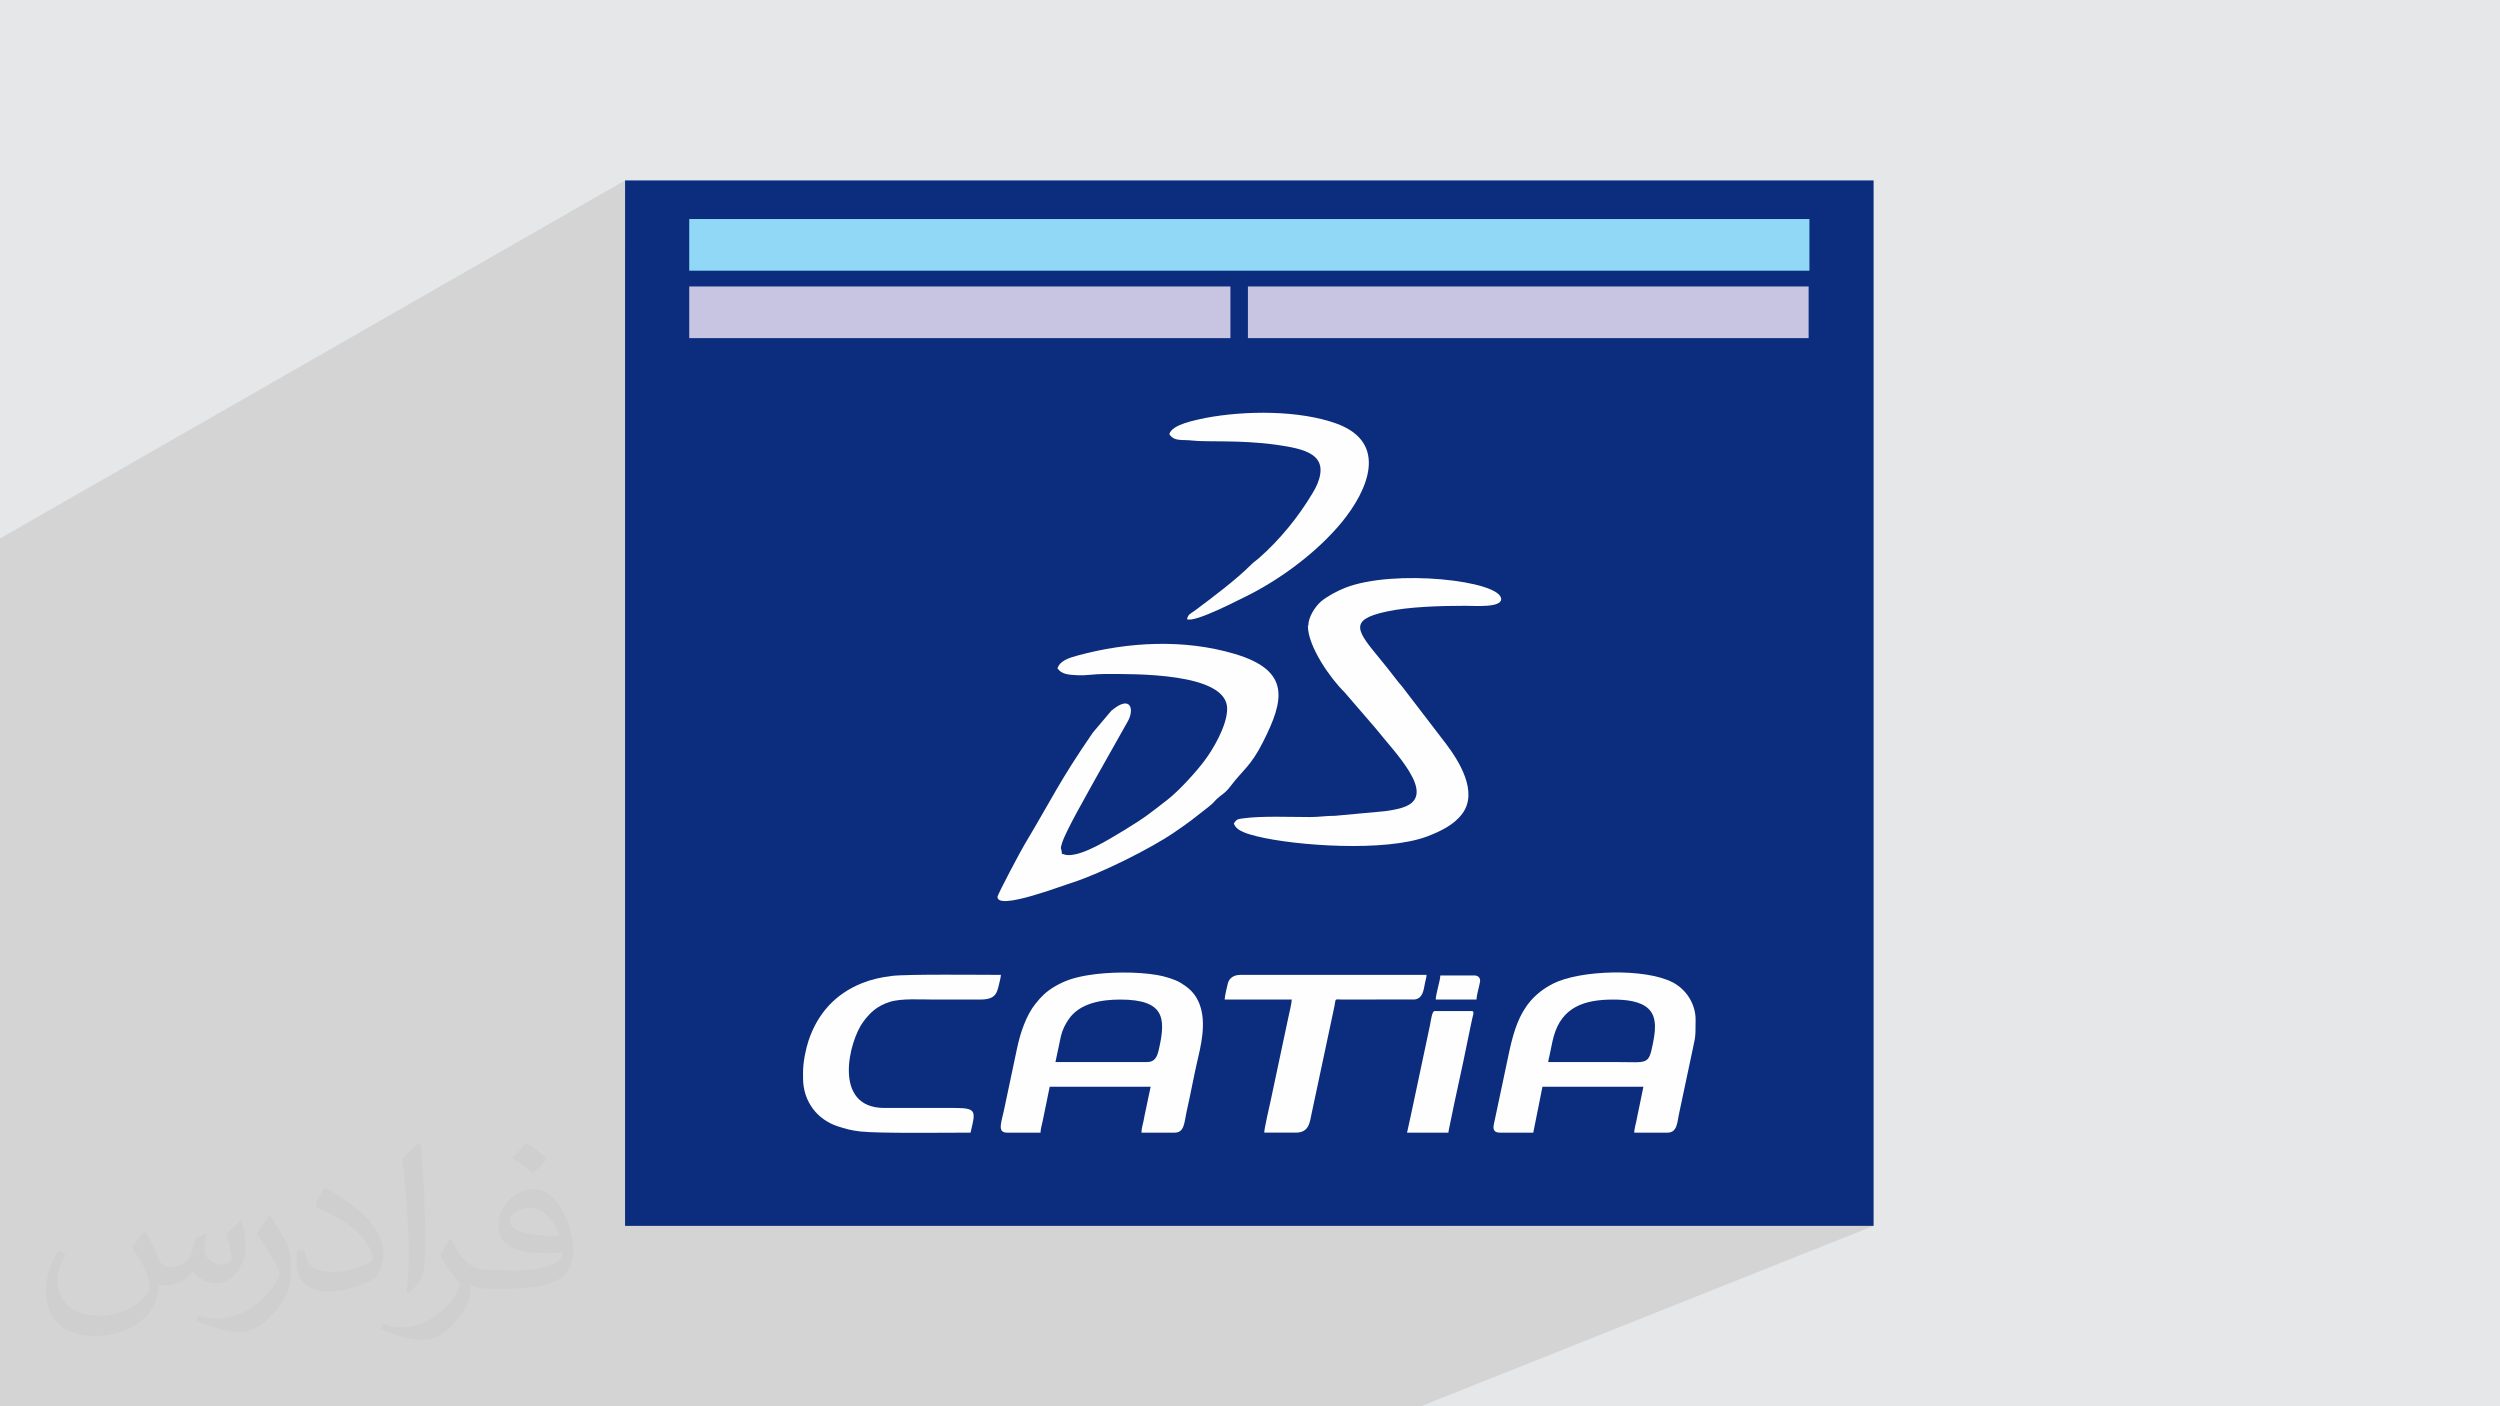
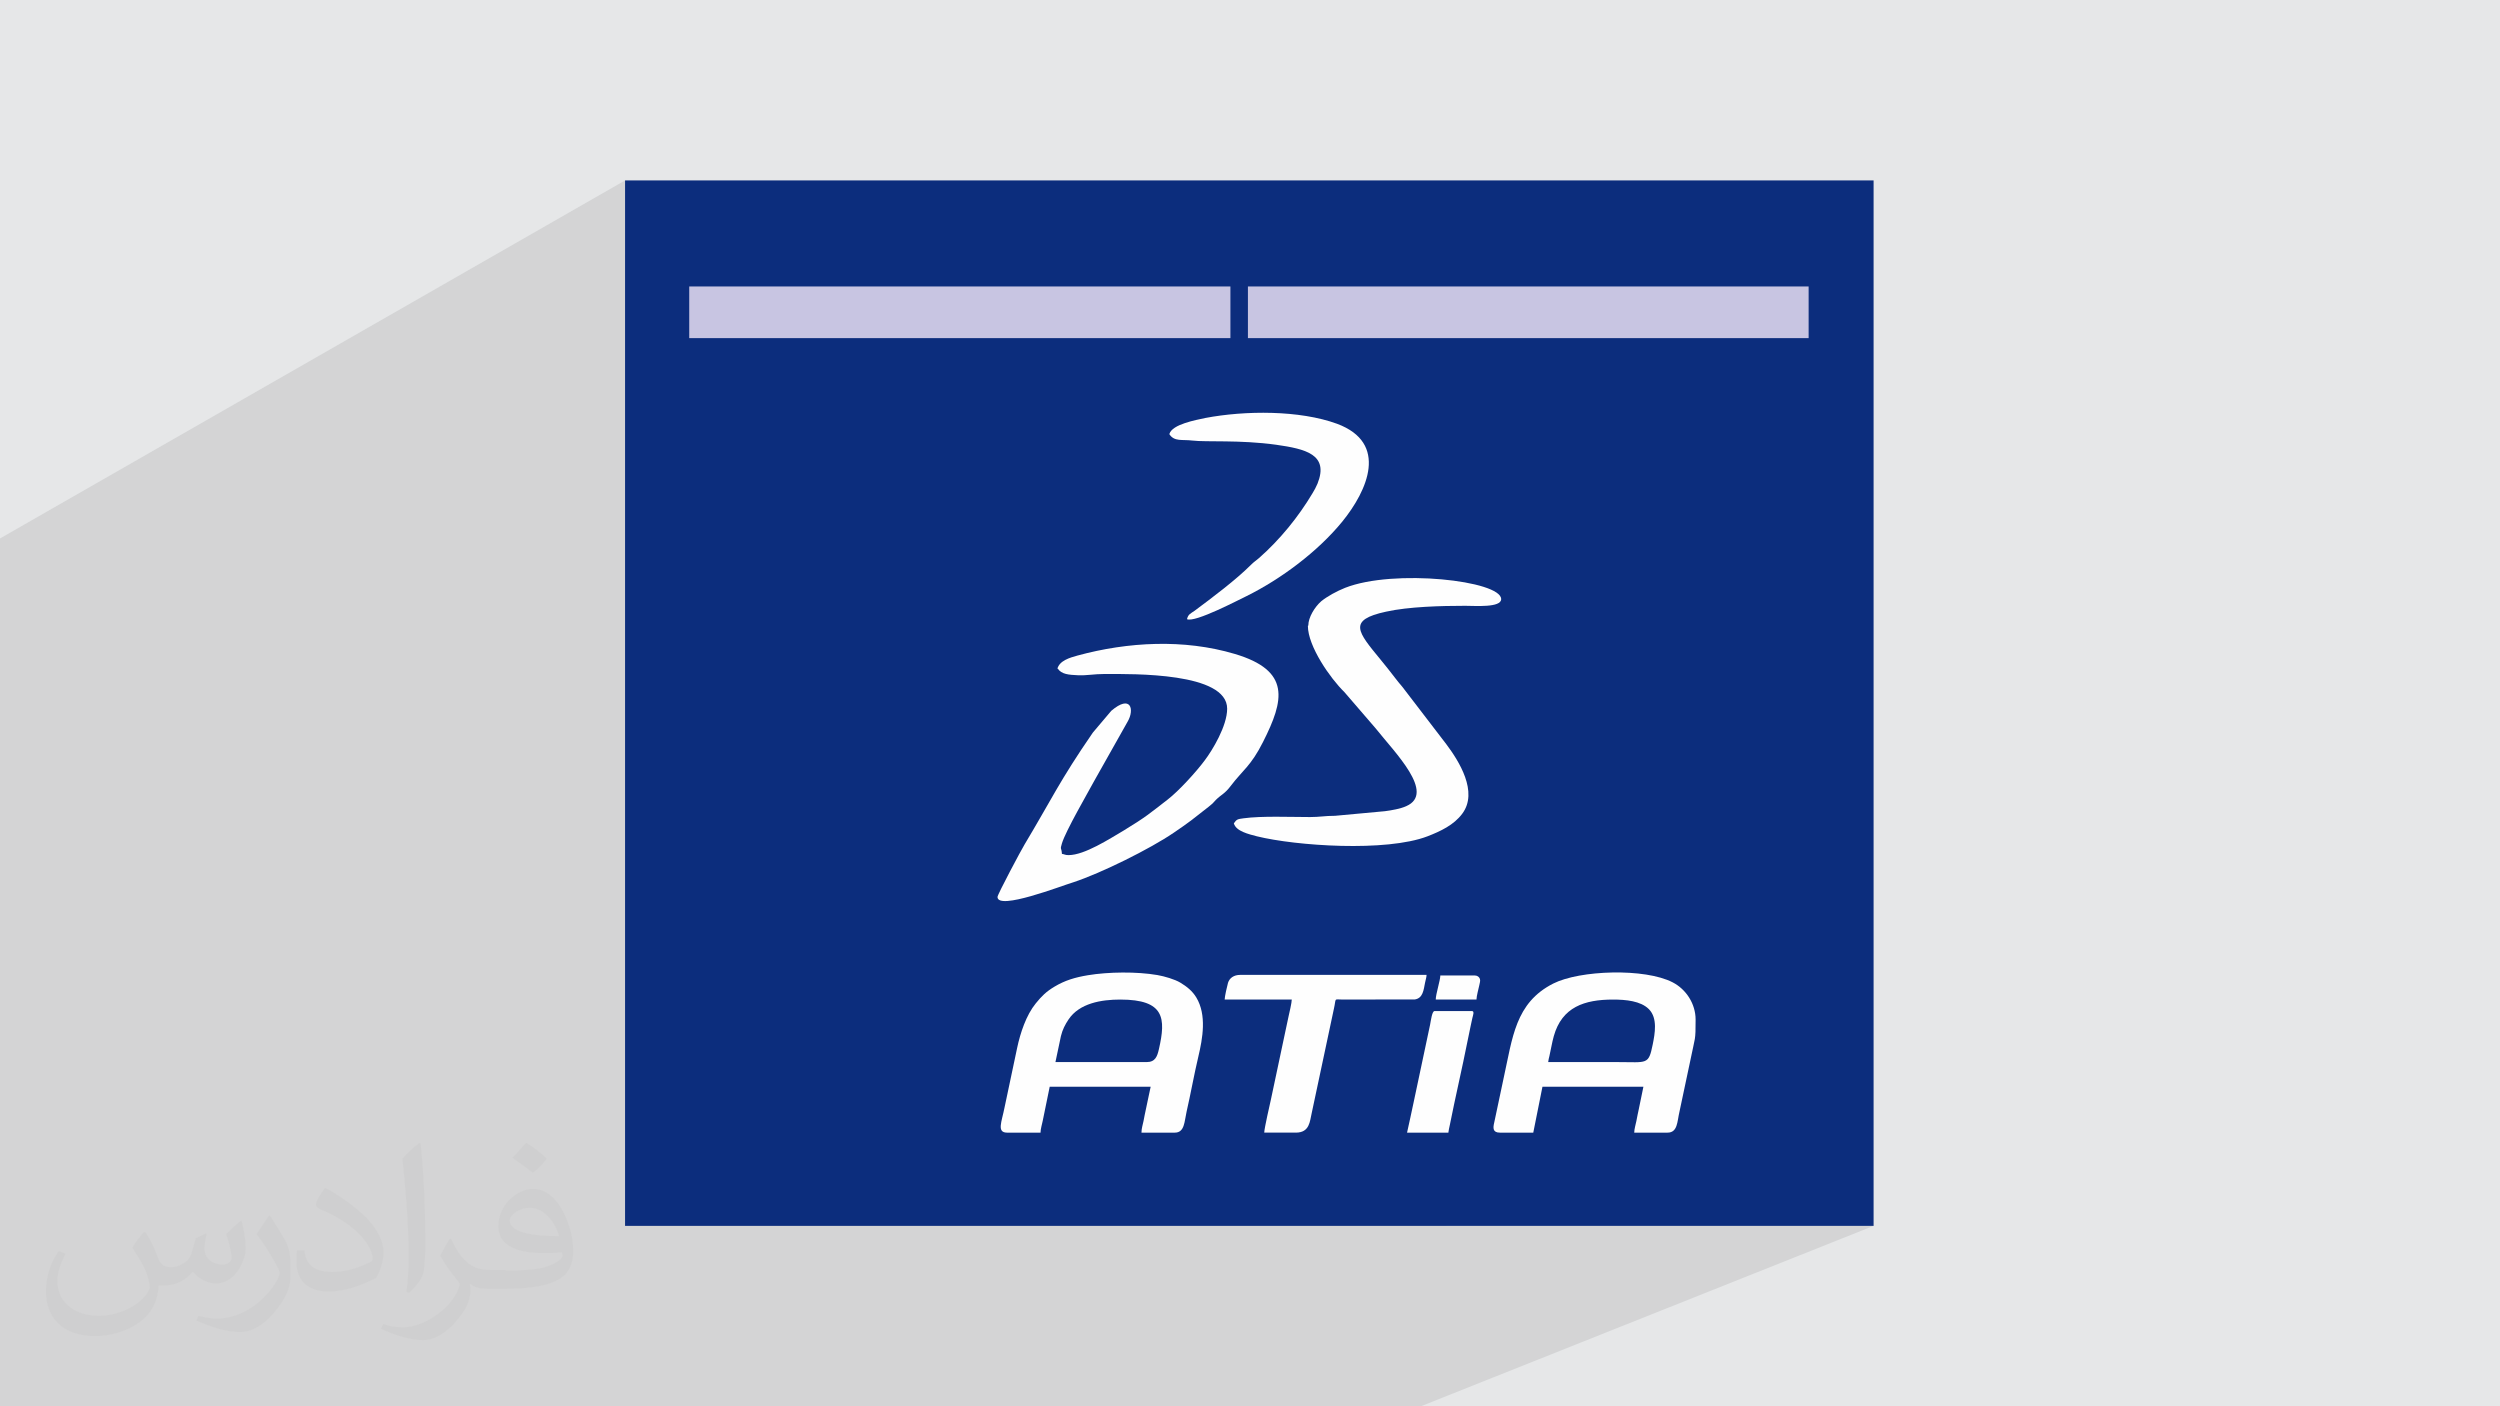
<svg xmlns="http://www.w3.org/2000/svg" xml:space="preserve" width="3.703in" height="2.083in" version="1.1" style="shape-rendering:geometricPrecision; text-rendering:geometricPrecision; image-rendering:optimizeQuality; fill-rule:evenodd; clip-rule:evenodd" viewBox="0 0 3705.33 2084.31">
  <defs>
    <style type="text/css">
   
    .fil4 {fill:#FEFEFE}
    .fil6 {fill:#C8C5E2}
    .fil5 {fill:#91D8F7}
    .fil3 {fill:#0C2D7D}
    .fil0 {fill:#E6E7E8}
    .fil2 {fill:#373435;fill-opacity:0.031}
    .fil1 {fill:#373435;fill-opacity:0.102}
   
  </style>
  </defs>
  <g id="Layer_x0020_1">
    <polygon class="fil0" points="-0,0 3705.33,0 3705.33,2084.31 -0,2084.31 " />
    <polygon class="fil1" points="-0,1669.14 -0,1628.39 -0,1534.85 -0,1526.92 -0,1448.44 -0,1393.65 -0,1381.83 -0,993.34 -0,901.12 -0,798.06 926.42,267.41 926.42,378.3 1021.53,324.63 2681.8,324.63 2681.8,401.2 2634.68,424.58 2680.62,424.58 2680.62,501.15 1752.76,955.36 1757.76,955.74 1765.11,956.43 1772.44,957.27 1779.74,958.24 1787.02,959.36 1794.27,960.62 1801.48,962.03 1804.81,962.76 1984.2,875.36 1988.95,873.18 1993.65,871.21 2000.69,868.68 2008.2,866.4 2016.12,864.39 2024.41,862.63 2033.03,861.11 2041.93,859.83 2051.06,858.78 2060.38,857.96 2069.86,857.36 2079.43,856.97 2089.06,856.78 2098.7,856.79 2108.31,856.99 2117.84,857.37 2127.24,857.93 2136.48,858.66 2145.51,859.55 2154.28,860.61 2162.75,861.8 2170.87,863.15 2178.59,864.63 2185.89,866.24 2192.7,867.97 2198.98,869.82 2204.69,871.78 2209.79,873.83 2214.22,875.99 2217.95,878.23 2220.93,880.56 2223.11,882.96 2224.46,885.43 2224.91,887.96 2224.48,890.21 2223.23,892.12 2221.27,893.71 2218.67,895 2046.05,977.49 2046.35,977.86 2047.72,979.64 2049.04,981.29 2050.34,982.85 2051.62,984.37 2052.9,985.89 2054.2,987.45 2055.52,989.1 2056.89,990.88 2059.63,994.34 2062.29,997.76 2064.9,1001.14 2067.51,1004.52 2070.15,1007.89 2072.85,1011.28 2075.65,1014.7 2078.59,1018.16 2143.69,1103.1 2147.29,1107.99 2151.04,1113.32 2154.84,1119.05 2158.62,1125.11 2162.27,1131.47 2165.7,1138.06 2168.81,1144.85 2171.52,1151.77 2173.72,1158.78 2175.33,1165.83 2176.25,1172.86 2176.39,1179.83 2175.65,1186.68 2173.95,1193.36 2171.18,1199.83 2167.25,1206.03 2164.84,1209.08 2162.27,1211.97 2159.54,1214.69 2156.68,1217.27 2153.69,1219.71 2150.59,1222.01 2147.38,1224.19 2144.08,1226.25 2140.7,1228.2 2137.25,1230.06 2133.75,1231.81 2130.2,1233.49 1675.12,1441.55 1677.37,1441.6 1684.08,1441.87 1690.69,1442.27 1697.16,1442.79 1703.47,1443.44 1709.56,1444.23 1715.41,1445.15 1719.57,1445.96 1724.01,1446.99 1728.62,1448.2 1733.24,1449.59 1737.76,1451.12 1742.02,1452.77 1745.92,1454.52 1749.29,1456.33 1752.85,1458.54 1756.28,1460.87 1759.55,1463.33 1762.66,1465.94 1765.58,1468.73 1768.31,1471.73 1769.7,1473.51 1828.93,1446.75 1831.7,1445.75 1834.75,1445.13 1838.06,1444.93 2114.37,1444.93 2114.28,1446.29 2114.1,1447.68 2113.84,1449.09 2113.53,1450.52 2113.18,1451.97 2112.83,1453.42 2112.48,1454.88 2112.3,1455.72 2134.77,1445.78 2185.78,1445.78 2187.17,1445.88 2188.45,1446.16 2189.62,1446.62 2190.67,1447.24 2191.58,1447.99 2192.35,1448.87 2192.97,1449.84 2193.42,1450.91 2193.68,1451.99 2193.77,1453.12 2193.71,1454.27 2193.55,1455.48 2193.3,1456.74 2193,1458.05 2192.68,1459.43 2192.37,1460.87 2191.91,1463.01 2191.32,1465.5 2190.67,1468.22 2190.01,1471.06 2189.39,1473.92 2188.87,1476.68 2188.5,1479.24 2188.34,1481.48 2149.52,1498.49 2181.53,1498.49 2182.84,1498.79 2183.58,1499.62 2183.86,1500.84 2183.8,1502.34 2183.5,1503.99 2183.08,1505.67 2182.64,1507.25 2182.31,1508.62 2182.03,1510 2306.1,1455.86 2310.26,1454.15 2314.71,1452.54 2319.44,1451.02 2324.42,1449.62 2329.62,1448.31 2335.04,1447.11 2340.65,1446.02 2346.43,1445.04 2352.35,1444.17 2358.41,1443.41 2364.58,1442.76 2370.83,1442.23 2377.15,1441.82 2383.51,1441.52 2389.9,1441.35 2396.31,1441.29 2402.69,1441.35 2409.04,1441.54 2415.33,1441.86 2421.55,1442.3 2427.67,1442.87 2433.68,1443.57 2439.55,1444.4 2445.26,1445.37 2450.79,1446.47 2456.13,1447.7 2461.24,1449.07 2466.12,1450.58 2470.74,1452.23 2475.07,1454.03 2479.11,1455.96 2482.77,1458.03 2486.29,1460.34 2489.65,1462.88 2492.83,1465.65 2495.83,1468.62 2498.63,1471.79 2501.22,1475.14 2503.58,1478.65 2505.72,1482.32 2507.6,1486.13 2509.23,1490.07 2510.6,1494.13 2511.67,1498.28 2512.46,1502.53 2512.94,1506.85 2513.1,1511.24 2513.09,1516.89 2513.06,1521.72 2512.99,1525.84 2512.89,1529.38 2512.74,1532.45 2512.54,1535.15 2512.27,1537.62 2511.95,1539.96 2511.55,1542.29 2511.06,1544.72 2510.49,1547.37 2509.83,1550.36 2509.06,1553.8 2508.19,1557.81 2507.2,1562.49 2506.08,1567.98 2489.13,1647.95 2488.02,1653.38 2487.07,1658.79 2486.05,1663.97 2484.7,1668.7 2482.81,1672.76 2480.13,1675.92 2476.42,1677.98 2142.55,1816.91 2776.91,1816.91 2105.83,2084.31 1499.91,2084.31 1444.67,2084.31 1311.2,2084.31 1284.71,2084.31 1232.02,2084.31 1199.2,2084.31 1193.74,2084.31 1174.93,2084.31 1170.8,2084.31 1169.13,2084.31 1104.01,2084.31 1086.08,2084.31 1029.75,2084.31 1021.76,2084.31 987.77,2084.31 967.64,2084.31 942.11,2084.31 927.21,2084.31 884.24,2084.31 865.73,2084.31 863.12,2084.31 841.36,2084.31 818.13,2084.31 812.33,2084.31 791.25,2084.31 773.56,2084.31 765.82,2084.31 754.11,2084.31 736.75,2084.31 730.69,2084.31 692.02,2084.31 690.88,2084.31 670.81,2084.31 649.61,2084.31 629.43,2084.31 624.53,2084.31 612.25,2084.31 596.34,2084.31 561.99,2084.31 557.79,2084.31 532.61,2084.31 500.68,2084.31 435.54,2084.31 433.73,2084.31 430.71,2084.31 422.38,2084.31 417.8,2084.31 365.17,2084.31 363.12,2084.31 338.5,2084.31 338.3,2084.31 324.28,2084.31 312.56,2084.31 306.21,2084.31 269.24,2084.31 249.3,2084.31 220.44,2084.31 207.51,2084.31 156.56,2084.31 156.36,2084.31 142.95,2084.31 136.74,2084.31 103.63,2084.31 91.78,2084.31 63.01,2084.31 53.92,2084.31 37.47,2084.31 31.29,2084.31 -0,2084.31 -0,2075.41 -0,2073.46 -0,2066.13 -0,2057.89 -0,2057.09 -0,2056.84 -0,2051.7 -0,2046.43 -0,2039.55 -0,2034.95 -0,2025.77 -0,2021.88 -0,2016.34 -0,2010.54 -0,2003.29 -0,1996.81 -0,1988.87 -0,1971.14 -0,1955.69 -0,1955.26 -0,1951.82 -0,1935.27 -0,1894.13 -0,1878.76 -0,1858.24 -0,1852.15 -0,1842.39 -0,1842 -0,1813.37 -0,1791.33 -0,1791.26 -0,1791.25 -0,1764.84 -0,1764.57 -0,1760.29 -0,1758.15 -0,1756.35 -0,1750.6 -0,1731.91 " />
    <path class="fil2" d="M216.14 1827.15c7,11.01 12.01,21.01 16.01,32.02 3,7 5,19.01 21.01,19.01 5,0 11.01,-1 17.01,-5 7,-3 12.01,-9 14.01,-17.01l6 -21.01 15.01 -7 1 1c-2,8 -3,16.01 -3,21.01 0,18.01 15.01,24.02 27.02,24.02 7,0 13.01,-4 13.01,-10.01 0,-8 -4,-23.02 -8,-35.02 7,-7 14.01,-14.01 22.01,-20.01l1 1c4,15.01 6,30.02 6,40.03 0,10.01 -4,20.01 -8,27.02 -7,14.01 -20.01,25.02 -36.02,25.02 -12.01,0 -25.02,-6 -34.02,-17.01l-1 0c-9,11.01 -22.01,20.01 -43.03,20.01l-7 0c-1,14.01 -4,24.02 -9,33.02 -13.01,25.02 -50.03,42.03 -85.05,42.03 -49.03,0 -73.05,-28.02 -73.05,-66.04 0,-23.02 8,-45.03 19.01,-60.04l10.01 4c-7,14.01 -12.01,27.02 -12.01,40.03 0,35.02 29.02,52.03 62.04,52.03 31.02,0 68.04,-19.01 75.05,-42.03 -3,-25.02 -12.01,-36.02 -26.02,-59.04 4,-7 10.01,-15.01 17.01,-23.02l1 0 0 0 0 0 2 1 -1 -1 0 0 0 0 1.02 0.99zm564.36 -133.08c10.01,6 20.01,14.01 30.02,23.02 -6,8 -12.01,15.01 -21.01,21.01 -10.01,-8 -20.01,-15.01 -30.02,-22.01 7,-8 14.01,-15.01 20.01,-22.01l0 0 0 0 1 0 0 0 0 -0zm5 96.06c-17.01,0 -30.02,11.01 -30.02,19.01 0,17.01 33.02,23.02 73.05,23.02 -5,-20.01 -22.01,-42.03 -43.03,-42.03l0 0 0 0 0 0zm-37.02 93.06c22.01,0 41.03,-1 55.03,-4 16.01,-4 30.02,-12.01 30.02,-18.01 0,-2 0,-3 -1,-5 -9,1 -19.01,1 -29.02,1 -29.02,0 -52.03,-7 -61.04,-23.02 -2,-5 -4,-10.01 -4,-16.01 0,-16.01 7,-32.02 19.01,-42.03 10.01,-9 21.01,-14.01 33.02,-14.01 20.01,0 37.02,16.01 48.03,42.03 6,14.01 11.01,30.02 11.01,51.03 0,14.01 -4,25.02 -12.01,34.02 -16.01,15.01 -45.03,21.01 -90.06,21.01l-20.01 0 0 0 -5 0c-11.01,0 -19.01,-2 -25.02,-7l-1 0c0,3 1,5 1,7 0,10.01 -3,23.02 -10.01,33.02 -20.01,30.02 -42.03,43.03 -60.04,43.03 -19.01,0 -42.03,-7 -63.04,-17.01l4 -7c7,3 16.01,5 29.02,5 34.02,0 78.05,-33.02 84.05,-64.04 -1,-3 -4,-6 -7,-10.01 -10.01,-12.01 -16.01,-22.01 -22.01,-32.02 5,-10.01 10.01,-18.01 14.01,-25.02l2 0c14.01,29.02 28.02,46.03 57.03,46.03l5 0 0 0 21.01 0 0 0 0 0 -3 1 0 0 0 0 0 0 -0 -0zm-146.09 31.02c2,-14.01 3,-29.02 3,-43.03l0 -21.01c0,-39.03 -5,-96.06 -9,-133.08 7,-8 17.01,-17.01 25.02,-23.02l2 1c5,47.03 7,101.06 7,151.09 0,13.01 -1,26.02 -2,35.02 -1,12.01 -8,21.01 -22.01,35.02l-3 -1 0 0 0 0 -1 -1 0 0 0 0 0 0 -0 0zm-151.1 -62.04c1,18.01 10.01,33.02 41.03,33.02 20.01,0 36.02,-5 55.03,-14.01 3,-1 5,-3 5,-5 0,-12.01 -9,-27.02 -24.02,-41.03 -14.01,-13.01 -34.02,-25.02 -52.03,-32.02 -6,-3 -8,-5 -8,-8 0,-5 7,-16.01 13.01,-24.02l2 0c20.01,11.01 43.03,27.02 60.04,44.03 15.01,16.01 25.02,33.02 25.02,51.03 0,13.01 -4,26.02 -11.01,38.02 -22.01,11.01 -46.03,20.01 -70.05,20.01 -29.02,0 -48.03,-14.01 -48.03,-45.03 0,-3 0,-9 1,-16.01l10.01 0 0 0 0 0 1 -1 0 0 0 0 0 0 0 0zm-52.03 -52.03l18.01 29.02c7,11.01 13.01,22.01 13.01,41.03l0 24.02c0,19.01 -12.01,39.03 -32.02,60.04 -15.01,14.01 -29.02,20.01 -42.03,20.01 -19.01,0 -40.03,-6 -65.04,-17.01l3 -7c8,2 17.01,4 28.02,4 36.02,0 72.05,-26.02 89.06,-58.04 2,-4 3,-7 3,-9 0,-4 -2,-8 -4,-11.01 -9,-17.01 -19.01,-33.02 -30.02,-47.03 6,-9 12.01,-18.01 18.01,-27.02l1 0 0 -2 -1 0 0 0 0 0 1 -0z" />
    <g id="_2122050594864">
      <rect class="fil3" x="926.42" y="267.41" width="1850.49" height="1549.5" />
      <g>
        <g>
          <path class="fil4" d="M1567.7 990.88c5.58,8.68 16.74,9.3 29.76,9.92 13.64,0.62 23.56,-1.86 39.68,-1.86 42.78,0 181.67,-2.48 181.67,51.46 0,25.42 -21.7,61.38 -33.48,76.88 -12.4,16.74 -38.44,45.26 -54.56,57.66 -27.28,21.08 -31.62,25.42 -65.1,45.88 -21.08,12.4 -58.28,36.58 -81.84,36.58 -5.58,0 -5.58,-1.24 -9.92,-1.86 -0.62,-9.92 -3.1,-5.58 0,-15.5 5.58,-18.6 38.44,-75.02 47.74,-92.38l49.6 -88.04c10.54,-17.98 4.96,-40.92 -24.18,-16.12l-27.28 32.24c-49.6,71.92 -62,100.44 -101.07,165.55 -4.96,8.06 -40.3,74.4 -40.3,78.12 0,20.46 95.48,-16.74 112.22,-21.7 41.54,-13.64 114.09,-49.6 149.42,-73.78 9.3,-6.2 16.12,-11.16 25.42,-17.98l25.42 -19.84c5.58,-4.34 6.82,-5.58 11.16,-10.54 8.06,-8.06 13.02,-8.68 22.32,-21.08 17.36,-22.94 29.76,-29.14 47.74,-65.1 31,-61.38 41.55,-105.4 -42.16,-130.2 -75.02,-22.32 -158.11,-17.98 -233.13,2.48 -11.16,3.1 -26.66,7.44 -29.76,19.84l0.62 -0.62z" />
          <path class="fil4" d="M1938.46 927.63c0,30.38 33.48,78.12 53.94,97.97l46.5 53.94c28.52,35.96 89.28,96.1 45.26,115.32 -8.06,3.72 -21.7,6.2 -31.62,7.44l-73.78 6.82c-15.5,0 -22.32,1.86 -37.2,1.86 -29.14,0 -71.3,-1.86 -98.58,1.86 -8.68,1.24 -9.92,1.24 -14.26,7.44 3.1,11.78 22.32,16.12 34.1,19.22 57.67,14.26 191.59,23.56 252.97,0 19.22,-7.44 39.06,-16.74 51.46,-33.48 24.18,-32.24 -4.96,-78.12 -23.56,-102.93l-65.1 -84.94c-8.06,-9.3 -14.26,-17.98 -21.7,-27.28 -3.72,-4.96 -6.82,-8.06 -10.54,-13.02 -34.1,-41.54 -49.6,-58.9 8.06,-71.3 33.48,-7.44 81.84,-8.68 117.19,-8.68 14.88,0 53.32,3.1 53.32,-9.92 0,-27.28 -158.73,-45.26 -231.27,-16.74 -12.4,4.96 -26.04,12.4 -35.34,19.84 -9.92,8.68 -19.22,24.18 -19.22,35.96l-0.62 0.62z" />
          <path class="fil4" d="M1733.24 643.67c7.44,11.16 18.6,7.44 34.1,9.3 20.46,2.48 70.07,-1.24 124,6.2 43.41,6.2 78.74,14.26 61.38,57.67 -3.1,6.82 -3.72,8.06 -7.44,14.26 -21.08,35.34 -48.36,68.82 -79.36,96.1 -4.96,4.34 -6.82,4.96 -11.78,9.92 -22.32,22.32 -57.04,48.36 -83.7,68.2 -6.2,4.34 -9.3,4.96 -11.16,12.4 11.78,5.58 77.5,-29.14 88.04,-34.1 51.46,-25.42 106.03,-66.34 141.99,-110.36 37.82,-46.5 68.82,-116.56 -7.44,-145.09 -55.8,-20.46 -136.4,-19.84 -195.31,-8.68 -14.26,3.1 -48.98,9.3 -53.32,23.56l-0 0.62z" />
        </g>
        <g>
          <path class="fil4" d="M1699.48 1574.15l-135.18 0 8.15 -38.61c2.4,-9.71 6.11,-16.82 11.22,-24.49 16.15,-24.23 48.75,-29.57 76.7,-29.57 65.99,0 67.7,27.83 57.3,73.46 -2.44,10.72 -5.37,19.21 -18.19,19.21zm-206.59 104.57l49.31 0c0,-5.25 2.27,-12.59 3.19,-17.21l10.41 -50.8 149.63 0c-2.56,10.99 -4.51,22.29 -7.13,33.68 -1.37,5.96 -2.22,10.91 -3.42,16.98 -1.17,5.91 -3.05,11.07 -3.05,17.36l49.31 0c14.8,0 14.19,-16.49 17.52,-30.94 6.04,-26.21 11.27,-55.85 17.34,-81.28 6.62,-27.79 12.68,-62.2 -2.89,-88.08 -5.78,-9.6 -14.15,-16.32 -23.82,-22.09 -8.2,-4.9 -23.3,-9.34 -33.88,-11.18 -30.5,-5.27 -72.85,-4.76 -103.01,0.26 -19.4,3.23 -34.17,7.75 -49.43,16.89 -12.53,7.5 -19.03,14.03 -27.84,24.87 -14.21,17.47 -22.89,43.79 -27.58,65.94l-18.7 88.43c-4.31,21.72 -11.92,37.19 4.04,37.19z" />
          <path class="fil4" d="M2294.61 1574.15c0.25,-2.95 1.18,-6.25 1.87,-9.18 2.21,-9.33 3.67,-19.41 6.44,-29.26 12.18,-43.29 45.66,-54.22 87.76,-54.22 18.71,0 40.9,1.98 53.06,14.1 0.12,0.12 0.3,0.3 0.42,0.43 12.86,13.31 8.61,35.91 5.39,52 -6.14,30.72 -8.3,26.14 -51.22,26.14 -34.57,0 -69.15,0 -103.72,0zm-71.41 104.57l49.31 0 13.6 -68.01 149.63 0 -6.97 33.84c-1.23,5.22 -2.28,11.11 -3.44,16.96 -0.92,4.62 -3.19,11.97 -3.19,17.21l49.31 0c15.17,0 14.3,-16.47 17.69,-30.77l16.95 -79.97c6.28,-31.6 7.02,-24.22 7.02,-56.74 0,-23.53 -14.05,-44.95 -33.99,-55.27 -41.36,-21.42 -137.55,-18.13 -176.85,1.71 -56.72,28.64 -60.48,80.8 -73.6,139.79l-13.97 65.95c-2,8.38 -2.56,15.31 8.51,15.31z" />
-           <path class="fil4" d="M1190.23 1589.45l0 8.5c0,35.18 21.6,61.56 51.11,71.31 11.14,3.68 20.55,6.26 33.91,7.75 27.62,3.07 128.14,1.7 163.23,1.7 7.23,-31.03 10.06,-36.56 -22.95,-36.56l-104.57 0c-77.89,0.18 -52.61,-99.77 -31.23,-128.14 10.99,-14.59 21.08,-23.3 38.97,-29.04 17.09,-5.48 46.55,-3.5 64.52,-3.5l68.01 0c15.86,0.04 24.63,-2.5 28.24,-17.67 1.15,-4.84 3.64,-13.84 4.06,-18.89 -27.49,0 -139.32,-1.29 -161.69,1.54 -17.38,2.2 -30.35,5.21 -44.43,10.84 -39.77,15.91 -65.93,45.61 -79.02,85.06 -4.03,12.13 -8.17,31.55 -8.17,47.09z" />
          <path class="fil4" d="M1815.11 1481.48l99.47 0c0,4.34 -3.58,19.87 -4.77,24.99 -1.91,8.29 -3.69,16.8 -5.22,24.54l-20.83 98.19c-1.36,6.37 -9.99,43.48 -9.99,49.51l46.76 0c20.74,0 20.74,-16.83 23.63,-29.07l32.81 -154.23c3.92,-17.02 -0.83,-13.98 13.27,-13.94l106.94 -0.18c11.82,-1.93 12.81,-13.99 14.99,-24.97 0.76,-3.86 2.12,-7.83 2.2,-11.4l-276.31 0c-9.17,0 -15.74,4.55 -17.99,11.77 -1.12,3.61 -4.97,20.68 -4.97,24.79z" />
          <path class="fil4" d="M2085.46 1678.72l61.21 0c0.29,-3.42 1.45,-7.64 2.19,-11.41 8.21,-41.48 18.12,-83.33 26.36,-124.97 1.59,-8.04 3.04,-14.71 4.66,-22.54 0.74,-3.6 1.67,-7.45 2.42,-11.18 0.65,-3.23 3.57,-10.13 -0.78,-10.13l-55.26 0c-3.81,0 -5.4,13.89 -6.72,20.48l-24.24 114.33c-3.43,15.39 -6.37,30.48 -9.84,45.42z" />
          <path class="fil4" d="M2127.97 1481.48l60.36 0c0.12,-5.46 3,-15.45 4.04,-20.61 0.79,-3.94 1.99,-7.11 1.05,-9.96 -0.97,-2.95 -3.83,-5.13 -7.64,-5.13l-51.01 0c-0.17,7.71 -6.8,27.66 -6.8,35.7z" />
        </g>
      </g>
      <g>
-         <rect class="fil5" x="1021.53" y="324.63" width="1660.27" height="76.57" />
        <rect class="fil6" x="1021.53" y="424.58" width="802.11" height="76.57" />
        <rect class="fil6" x="1849.58" y="424.58" width="831.04" height="76.57" />
      </g>
    </g>
  </g>
</svg>